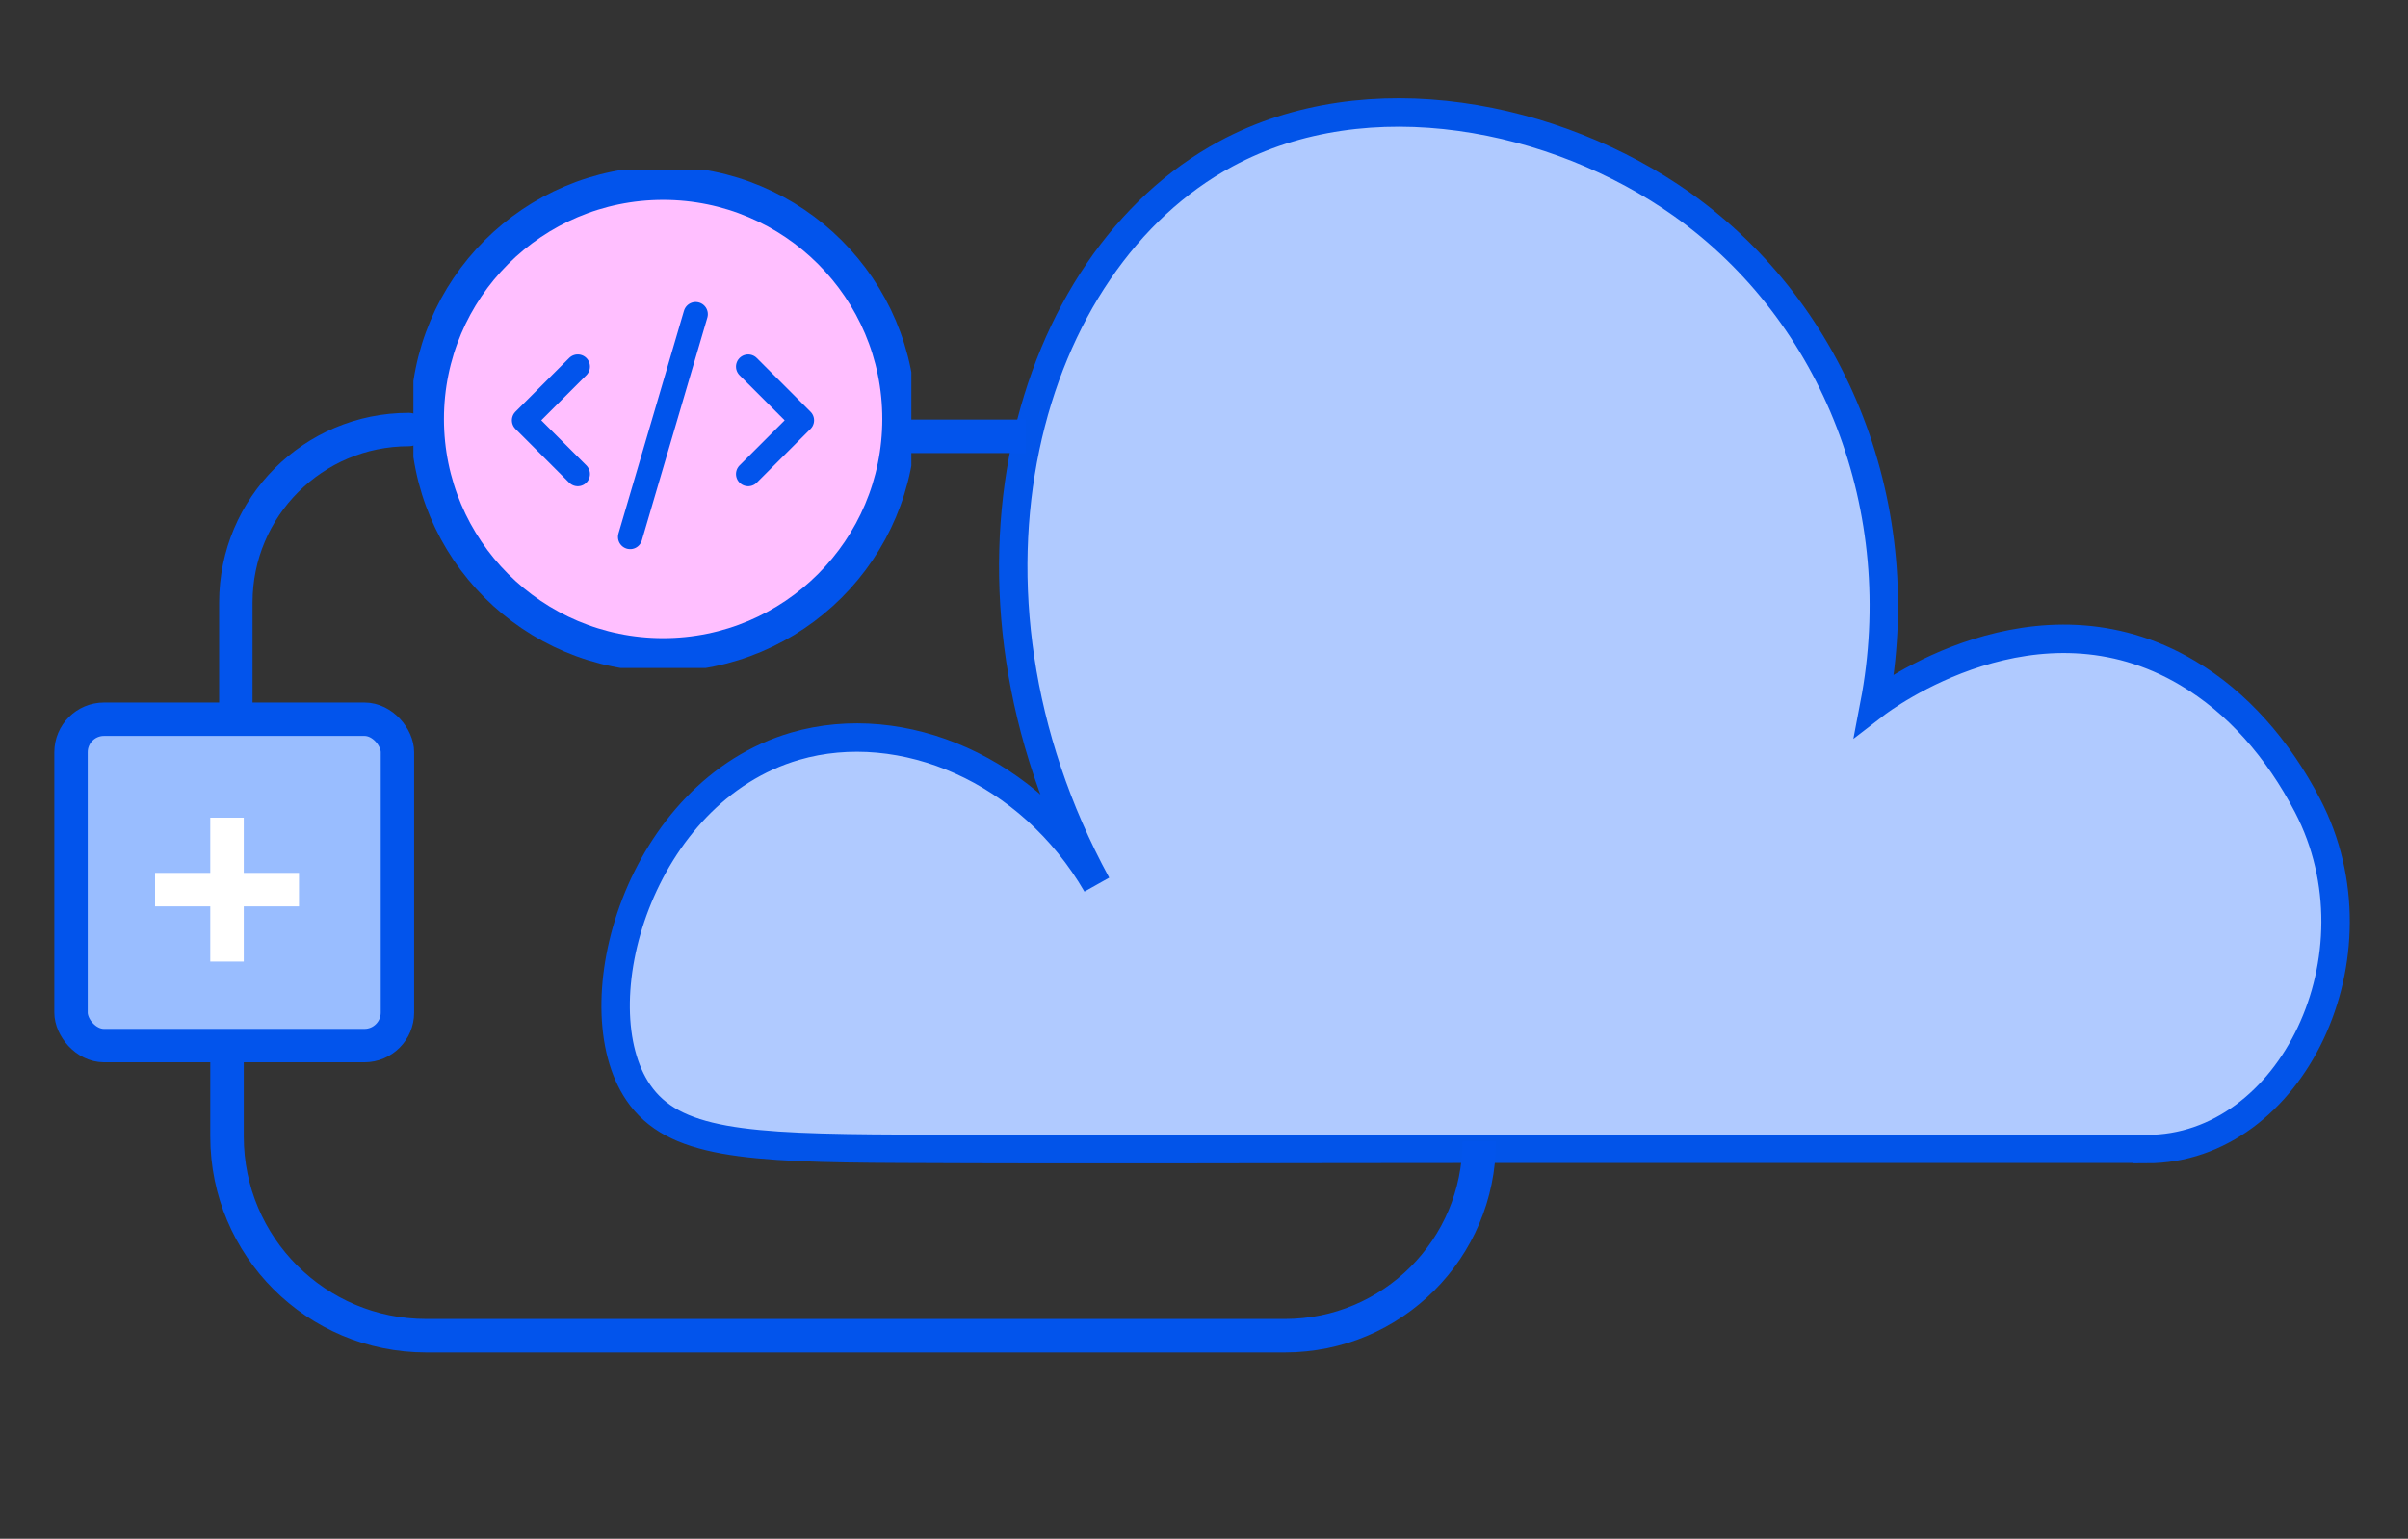
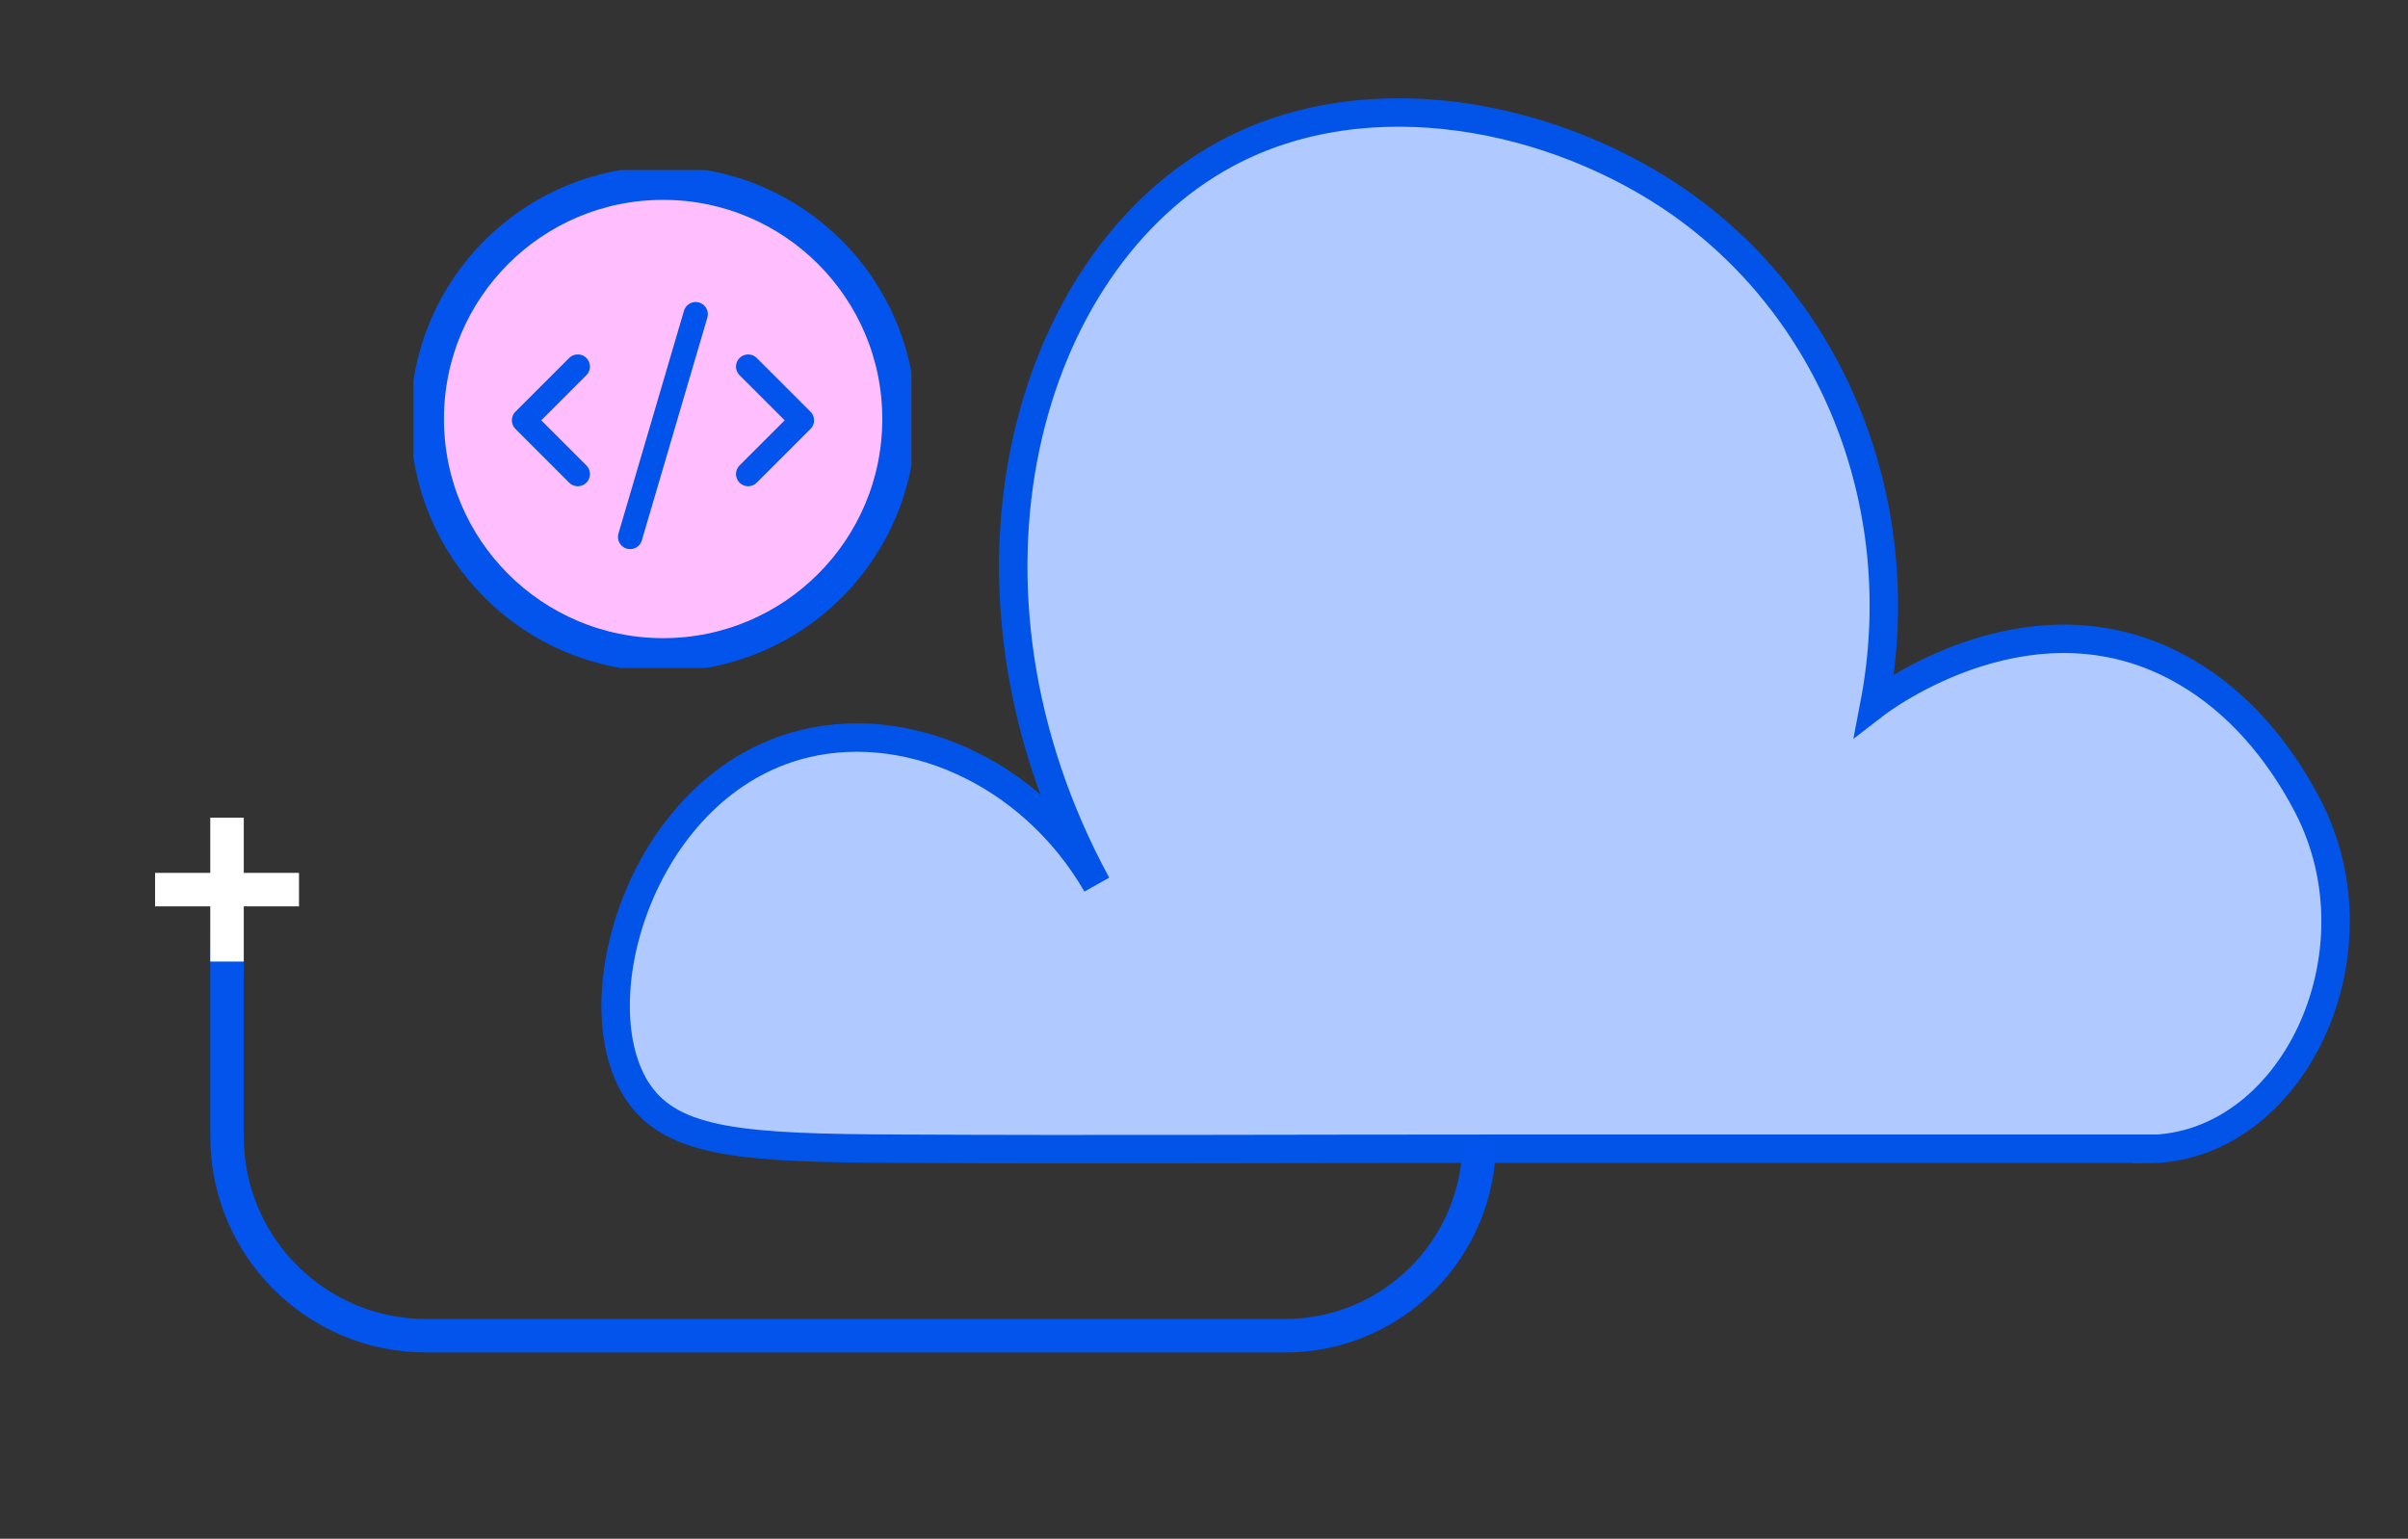
<svg xmlns="http://www.w3.org/2000/svg" width="133" height="85" viewBox="0 0 133 85" fill="none">
  <rect x="0" y="0" width="133" height="85" fill="#333333" stroke="none" />
  <mask id="mask0_16357_11381" style="mask-type:alpha" maskUnits="userSpaceOnUse" x="0" y="0" width="133" height="85">
    <rect width="133" height="85" fill="#D9D9D9" />
  </mask>
  <g mask="url(#mask0_16357_11381)">
    <path d="M118.576 63.474C126.576 63.474 131.736 52.739 127.457 44.51C125.821 41.361 123.556 38.785 120.823 37.175C112.481 32.219 104.013 38.553 103.527 38.928C105.595 28.14 101.406 17.335 92.902 11.288C85.926 6.35 75.57 4.257 67.713 8.497C56.656 14.454 51.604 32.345 60.575 48.857C56.908 42.524 49.842 39.501 43.927 41.218C35.279 43.741 31.953 55.53 35.261 60.361C37.185 63.169 41.14 63.42 49.734 63.456C60.522 63.509 71.291 63.456 82.078 63.456H118.576V63.474Z" fill="#B0CAFF" stroke="#0254E9" stroke-width="1.57" />
-     <path d="M22.576 23.728V23.728C17.302 23.728 13.026 28.004 13.026 33.278L13.026 39.008" stroke="#0254EC" stroke-width="1.845" stroke-linecap="round" stroke-linejoin="round" />
-     <path d="M49.902 24.102H56.659" stroke="#0254EC" stroke-width="1.85" />
    <g clip-path="url(#clip0_16357_11381)">
      <path d="M36.626 36.174C43.821 36.174 49.654 30.34 49.654 23.146C49.654 15.952 43.821 10.118 36.626 10.118C29.432 10.118 23.598 15.952 23.598 23.146C23.598 30.34 29.432 36.174 36.626 36.174Z" fill="#FFBFFF" stroke="#0254EC" stroke-width="1.845" stroke-linecap="round" stroke-linejoin="round" />
      <path d="M31.912 20.251L28.945 23.218L31.912 26.186" stroke="#0254EC" stroke-width="1.345" stroke-linecap="round" stroke-linejoin="round" />
      <path d="M41.323 20.252L44.291 23.219L41.323 26.186" stroke="#0254EC" stroke-width="1.345" stroke-linecap="round" stroke-linejoin="round" />
      <path d="M38.423 17.356L34.805 29.661" stroke="#0054EC" stroke-width="1.345" stroke-linecap="round" stroke-linejoin="round" />
    </g>
    <path d="M12.539 52.322V62.785C12.539 68.86 17.464 73.785 23.539 73.785H70.968C76.894 73.785 81.699 68.981 81.699 63.053V63.053" stroke="#0254EC" stroke-width="1.85" />
-     <rect x="3.923" y="39.73" width="18.028" height="18.028" rx="1.823" fill="#99BDFF" stroke="#0254EC" stroke-width="1.845" />
    <path d="M8.565 49.142H16.514" stroke="white" stroke-width="1.85" />
    <path d="M12.539 45.167V53.116" stroke="white" stroke-width="1.85" />
  </g>
  <defs>
    <clipPath id="clip0_16357_11381">
      <rect width="27.503" height="27.503" fill="white" transform="translate(22.833 9.395)" />
    </clipPath>
  </defs>
</svg>